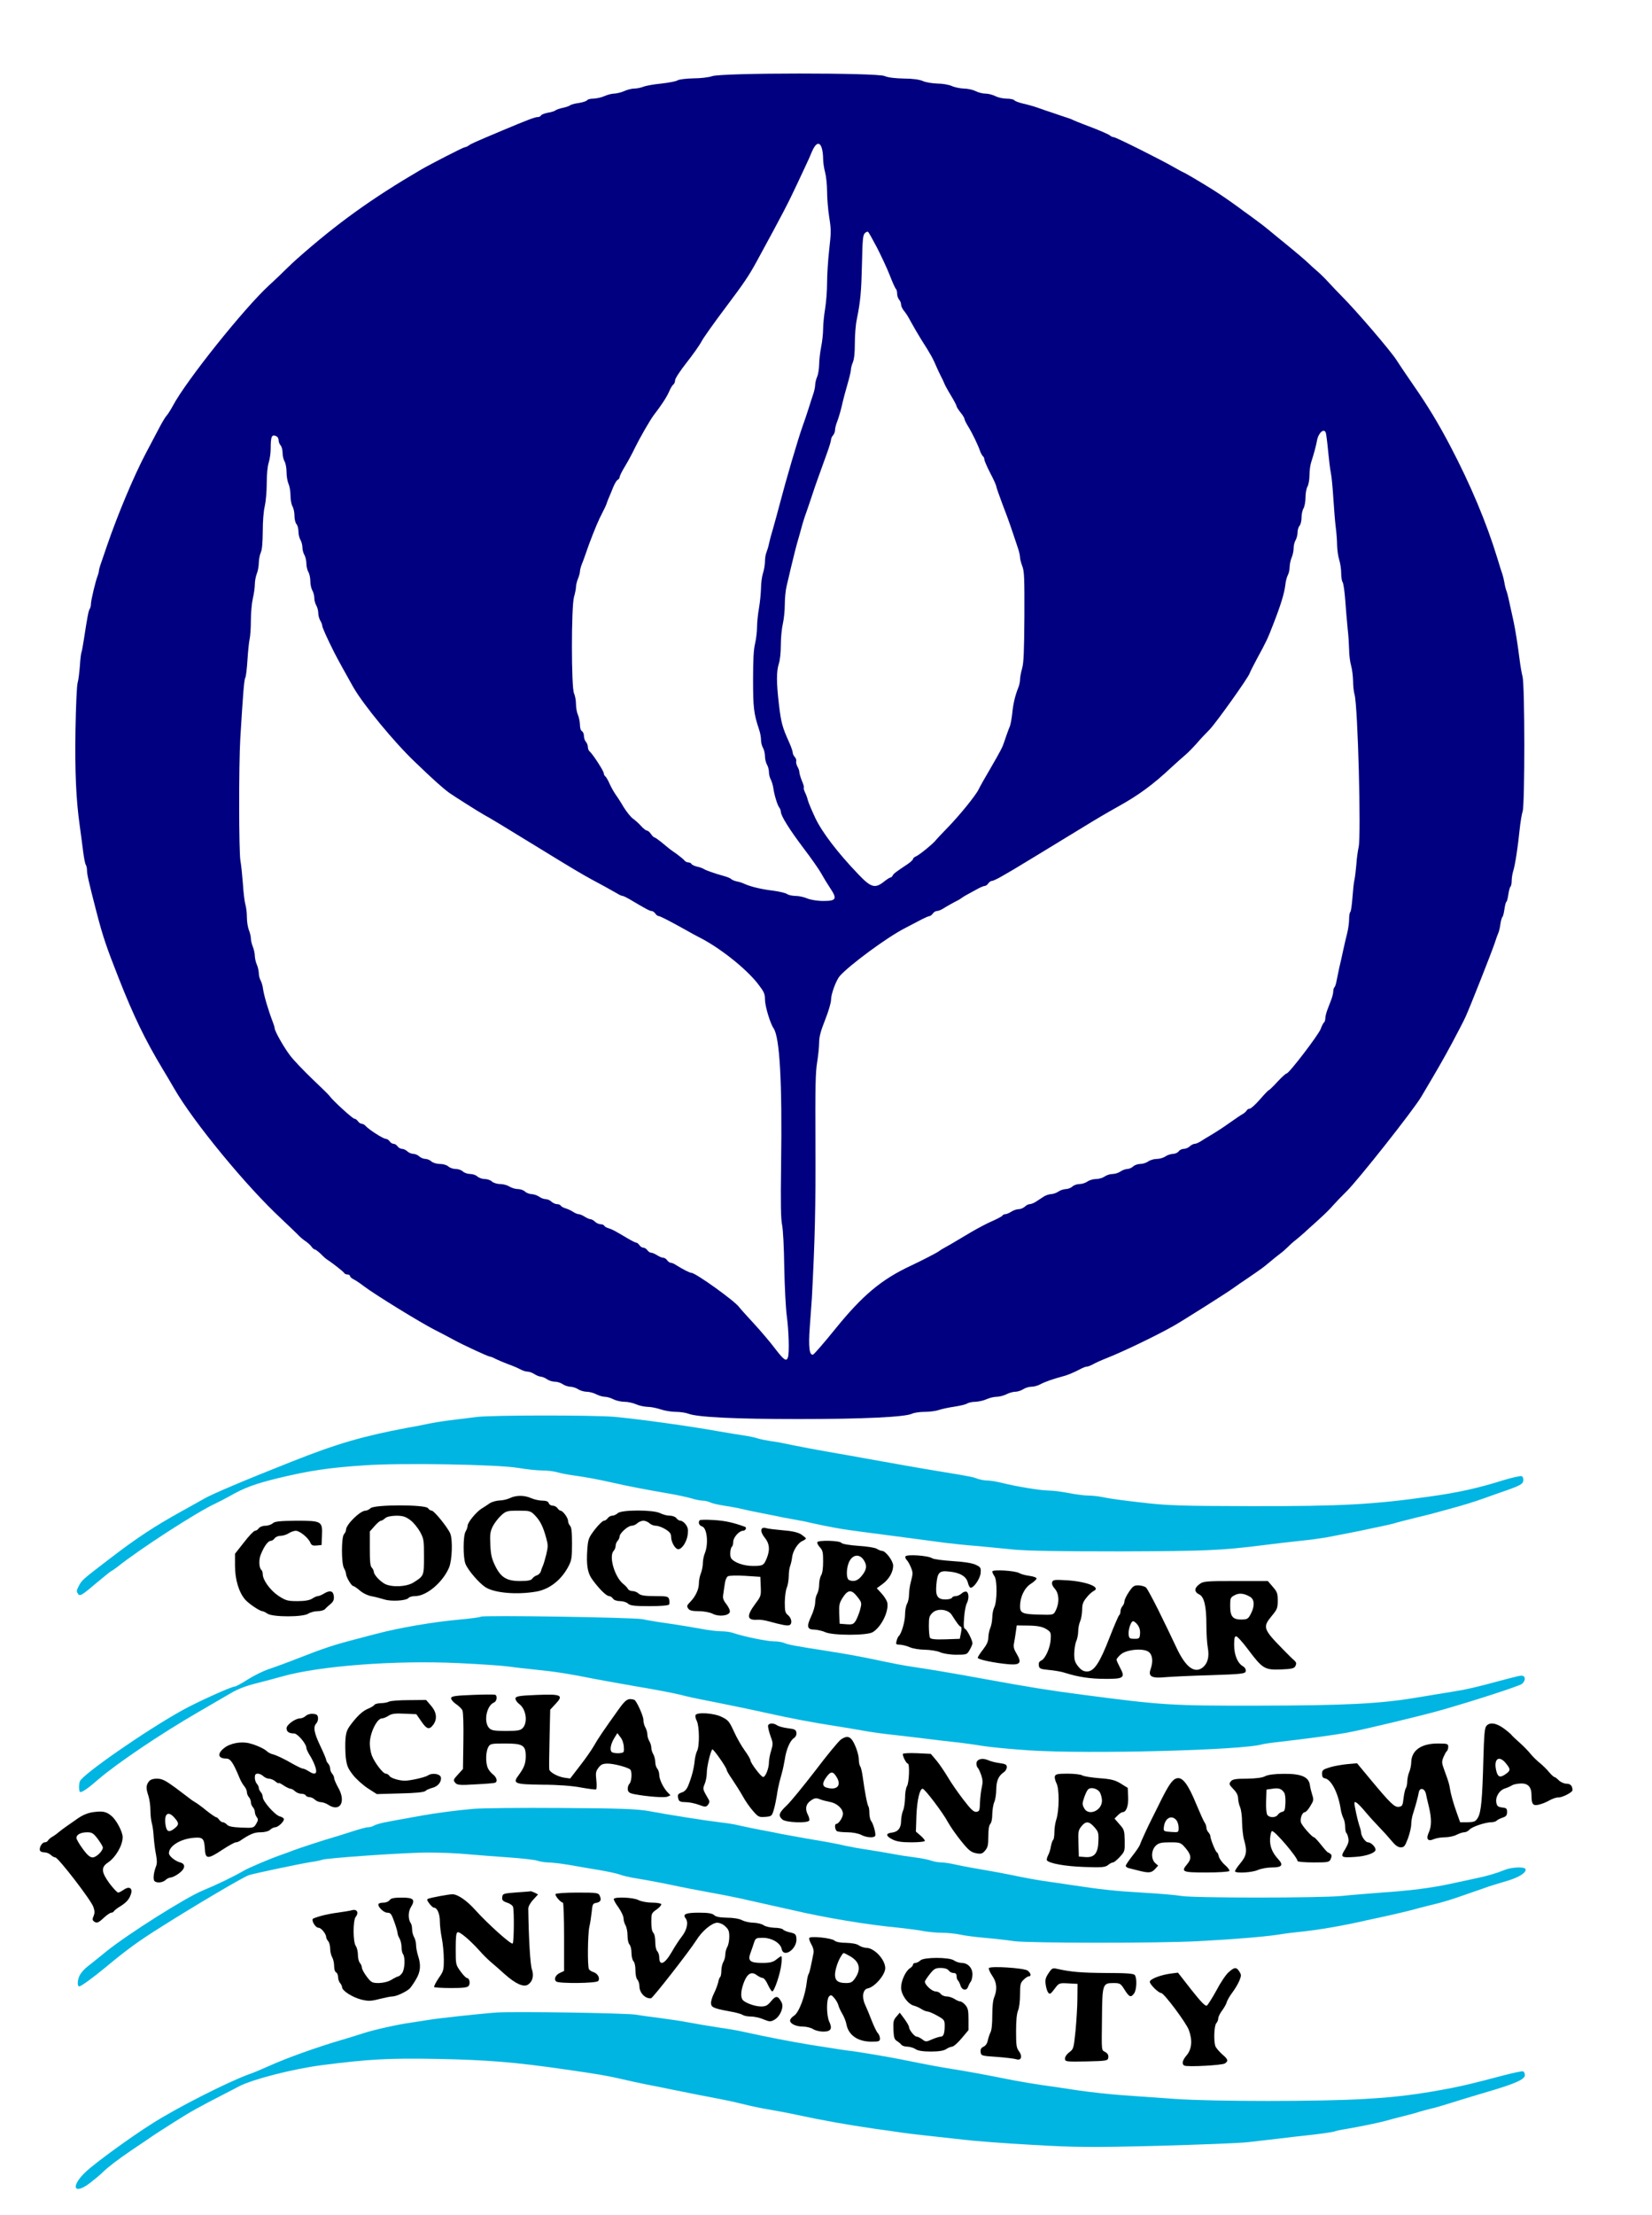
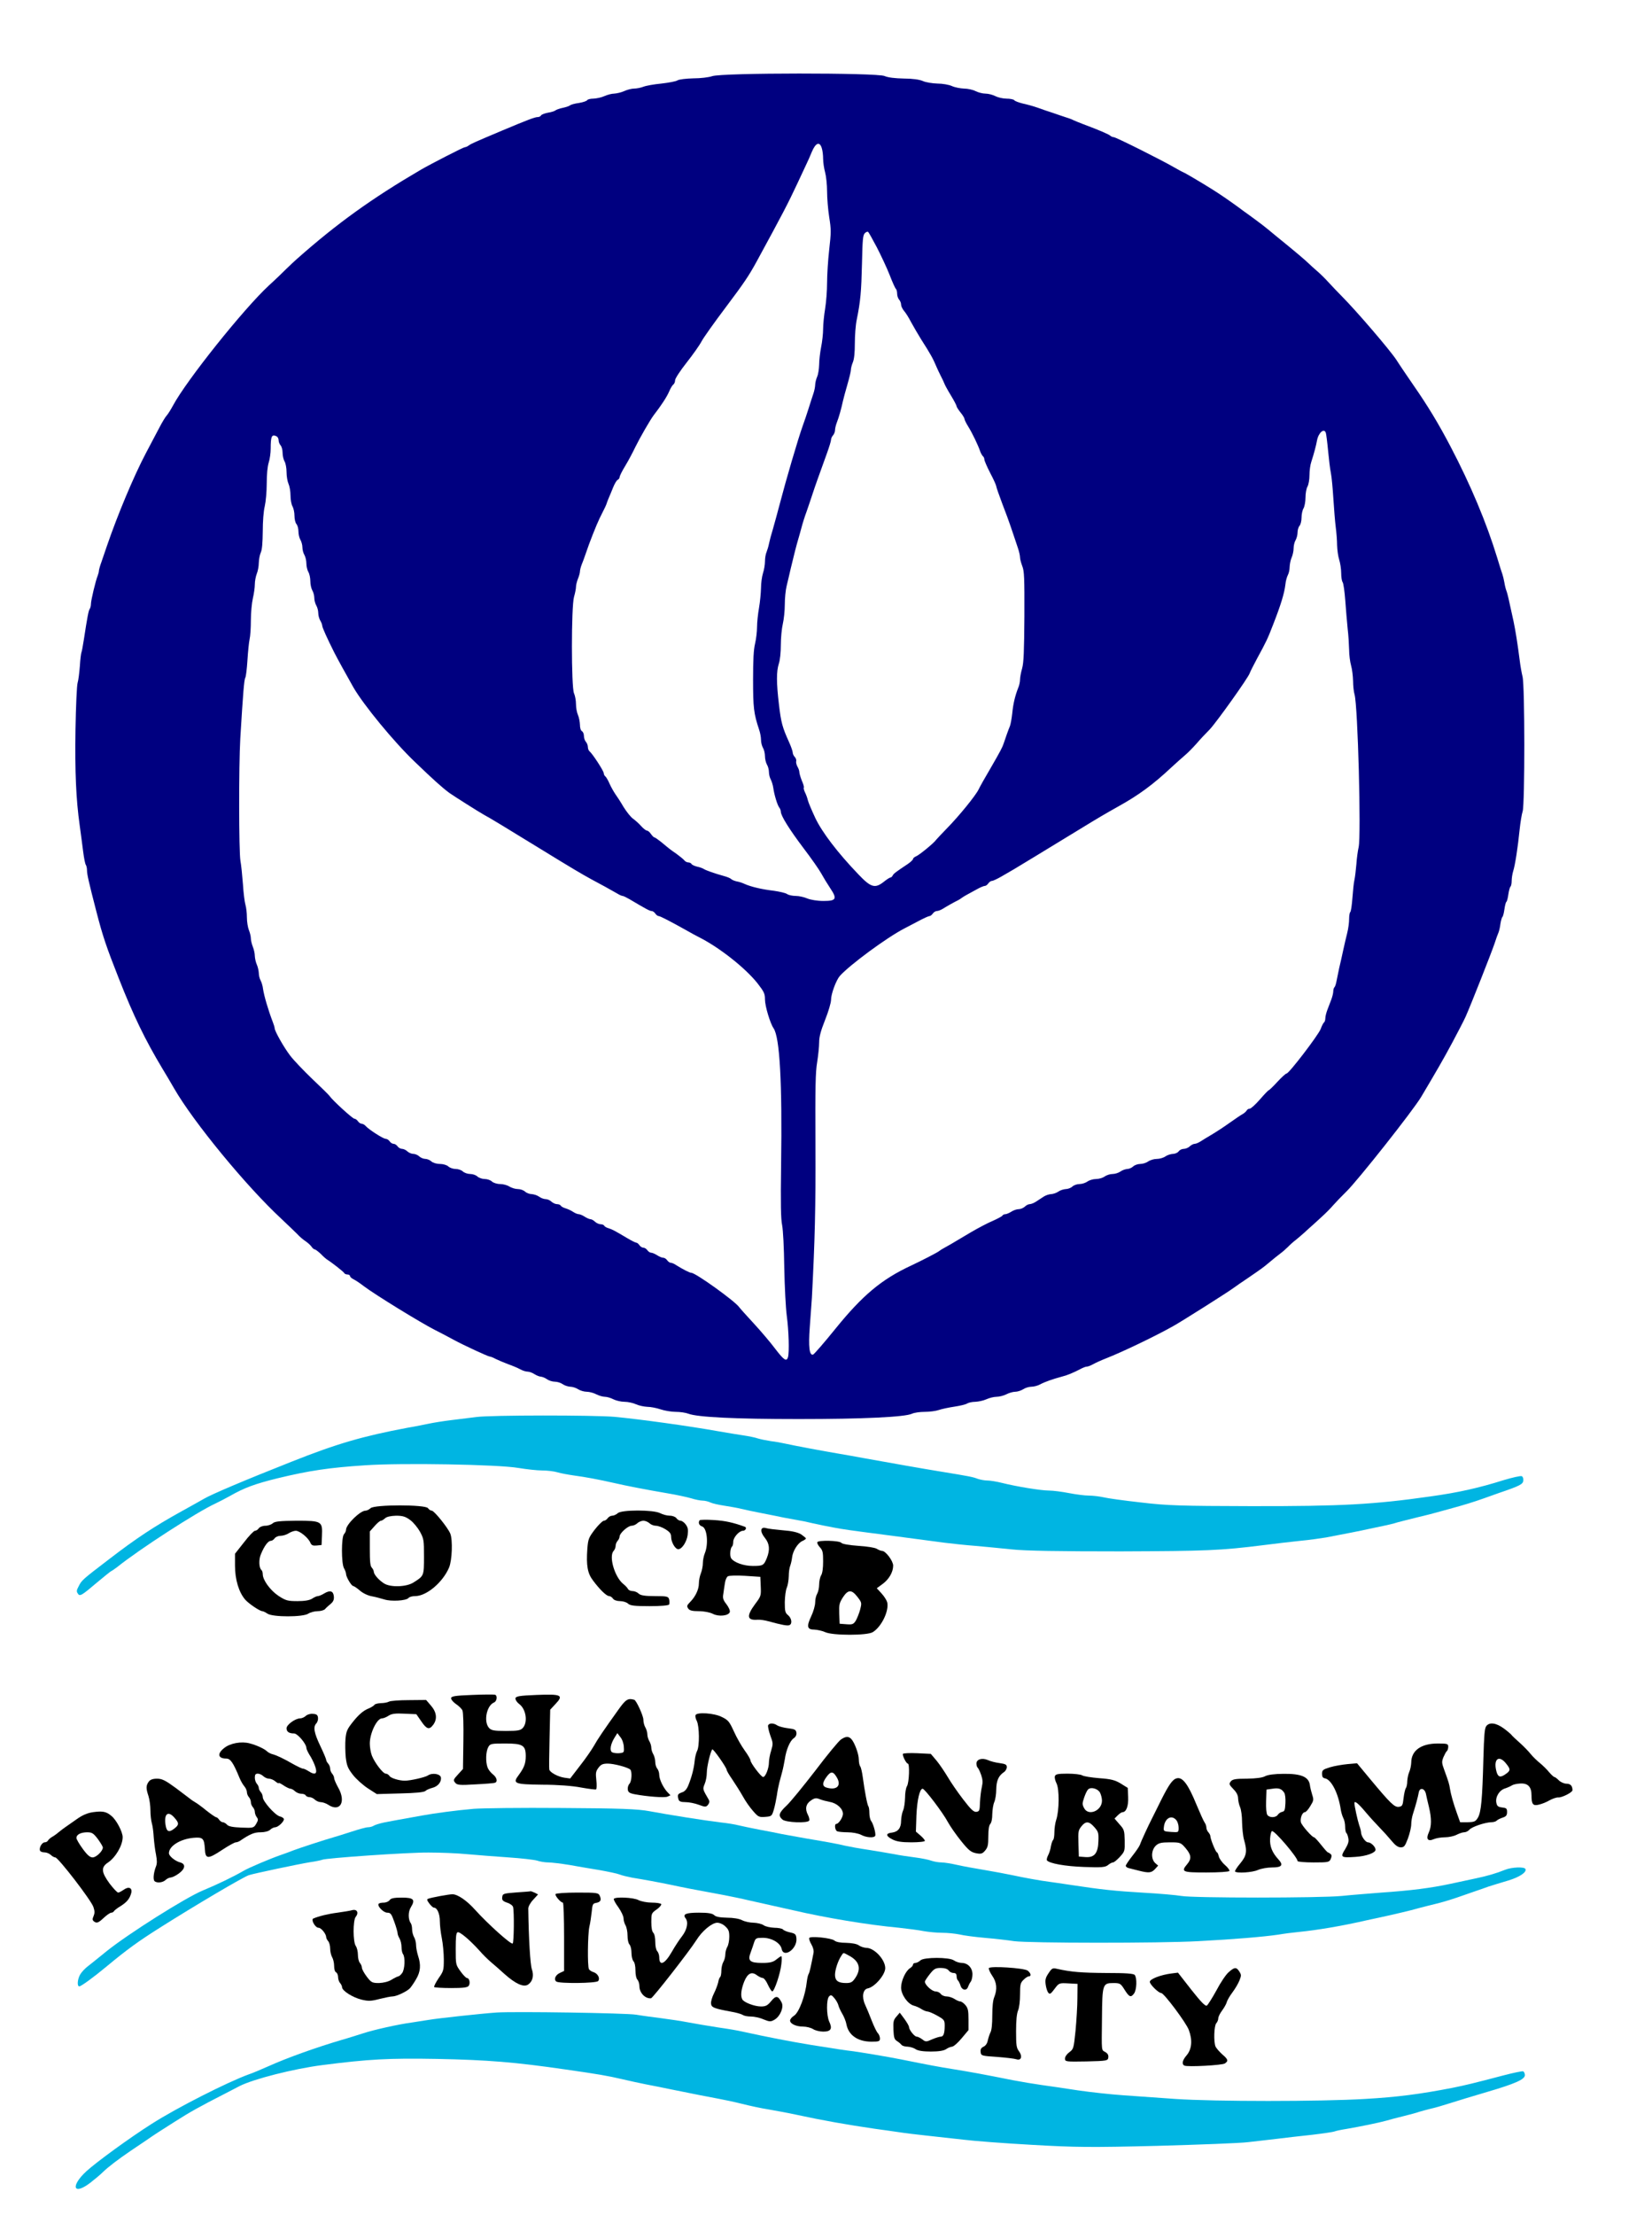
<svg xmlns="http://www.w3.org/2000/svg" xmlns:ns1="http://sodipodi.sourceforge.net/DTD/sodipodi-0.dtd" xmlns:ns2="http://www.inkscape.org/namespaces/inkscape" version="1.0" width="250" height="335" viewBox="0 0 187.5 251.25" preserveAspectRatio="xMidYMid meet" id="svg80" ns1:docname="1.svg" ns2:version="0.92.4 (5da689c313, 2019-01-14)">
  <g transform="matrix(0.015,0,0,-0.019,-0.177,260.658)" id="g78" style="fill:#000000;stroke:none;stroke-width:5.775">
    <path d="m 5400,13264 c -25,-7 -89,-13 -143,-13 -54,-1 -107,-6 -119,-12 -11,-6 -66,-14 -121,-19 -56,-4 -118,-13 -137,-19 -19,-6 -51,-11 -70,-11 -19,0 -53,-7 -75,-15 -22,-8 -56,-14 -75,-15 -19,0 -53,-7 -75,-15 -22,-8 -59,-14 -82,-15 -23,0 -44,-4 -48,-9 -3,-5 -31,-13 -63,-17 -31,-3 -61,-10 -67,-14 -5,-4 -30,-11 -55,-15 -25,-4 -49,-11 -55,-15 -5,-4 -31,-11 -57,-14 -26,-4 -50,-11 -53,-17 -4,-5 -14,-9 -24,-9 -22,0 -78,-17 -271,-81 -213,-71 -233,-78 -252,-89 -10,-6 -23,-10 -29,-10 -11,0 -260,-101 -334,-135 -368,-170 -630,-318 -935,-531 -19,-13 -55,-40 -80,-59 -25,-20 -84,-65 -133,-100 -192,-140 -626,-569 -726,-717 -17,-25 -38,-51 -47,-59 -10,-8 -33,-38 -53,-68 -35,-52 -65,-98 -105,-157 -94,-141 -214,-368 -295,-554 -13,-30 -32,-74 -42,-97 -11,-23 -19,-47 -19,-53 0,-5 -4,-18 -9,-28 -15,-28 -51,-147 -51,-168 0,-11 -4,-24 -9,-30 -9,-9 -18,-46 -45,-185 -7,-36 -15,-70 -18,-75 -3,-5 -9,-42 -12,-82 -4,-40 -11,-85 -17,-100 -6,-15 -13,-139 -16,-277 -5,-255 4,-418 32,-575 8,-47 20,-116 26,-155 6,-38 15,-74 20,-79 5,-6 9,-20 9,-32 0,-24 12,-67 70,-244 49,-150 76,-213 170,-401 112,-225 200,-368 330,-539 25,-32 65,-86 90,-120 145,-199 546,-584 810,-777 47,-35 100,-75 119,-90 18,-16 48,-36 66,-45 17,-9 37,-24 44,-32 8,-9 18,-16 24,-16 5,0 26,-12 46,-27 19,-16 40,-30 46,-33 35,-17 126,-73 131,-81 3,-5 14,-9 25,-9 10,0 19,-4 19,-9 0,-5 12,-14 28,-20 15,-6 50,-24 77,-41 86,-51 426,-216 535,-260 65,-26 79,-32 145,-60 74,-32 261,-100 273,-100 6,0 26,-6 44,-14 18,-7 60,-21 93,-31 33,-9 75,-23 93,-31 18,-8 43,-14 56,-14 13,0 37,-7 52,-15 16,-8 38,-15 49,-15 11,-1 31,-7 45,-15 14,-8 41,-15 60,-15 19,0 46,-7 60,-15 14,-8 39,-14 56,-15 18,0 45,-7 60,-15 16,-8 45,-15 65,-15 20,0 53,-7 72,-15 20,-8 49,-15 65,-15 16,0 46,-7 65,-15 20,-8 58,-15 84,-15 26,0 66,-7 88,-15 22,-8 60,-14 85,-15 25,0 70,-7 100,-15 30,-8 82,-15 115,-15 33,0 76,-5 95,-11 70,-21 355,-32 835,-32 488,0 805,12 858,32 16,6 58,11 95,11 37,0 85,5 107,11 22,6 75,15 118,20 42,5 86,13 97,19 10,5 38,10 62,10 24,1 61,7 83,15 22,8 57,15 78,15 21,0 54,7 74,15 19,8 50,15 67,15 17,0 44,7 60,15 15,8 43,15 62,15 18,0 48,6 66,14 35,15 97,32 163,46 42,8 87,23 143,46 18,8 39,14 47,14 8,0 29,6 47,14 18,8 62,24 98,35 132,41 376,134 507,192 60,26 417,204 459,229 17,10 63,35 103,56 113,61 124,68 156,89 42,28 66,43 99,63 16,9 40,27 55,38 14,12 40,30 57,40 17,11 58,38 90,62 33,23 82,58 109,78 28,20 66,50 85,68 19,17 64,54 99,81 85,65 503,482 566,565 121,161 166,222 236,325 41,61 87,130 101,155 39,69 194,379 218,435 11,28 25,57 30,66 5,9 12,33 15,53 4,20 11,38 15,41 5,3 11,23 15,45 4,22 10,42 15,45 5,3 11,23 15,45 4,22 11,42 16,46 5,3 9,18 9,34 0,16 5,41 11,57 15,36 36,145 49,248 6,44 16,94 23,110 17,42 17,755 -1,805 -6,19 -16,62 -21,95 -17,105 -32,178 -47,235 -37,135 -46,166 -53,180 -5,9 -12,31 -16,50 -4,19 -11,41 -15,50 -4,8 -22,53 -40,100 -80,207 -201,435 -354,665 -91,137 -171,241 -280,365 -41,47 -99,114 -128,150 -51,61 -301,291 -413,380 -27,22 -72,58 -98,81 -26,23 -67,55 -90,70 -23,16 -53,37 -67,48 -25,19 -93,65 -254,168 -77,51 -101,65 -191,117 -22,12 -58,33 -80,46 -60,35 -154,86 -210,113 -79,39 -204,97 -209,97 -2,0 -33,13 -68,29 -103,47 -443,181 -459,181 -8,0 -19,4 -25,8 -9,8 -85,34 -204,69 -30,9 -64,20 -75,24 -11,5 -38,13 -60,18 -22,6 -66,17 -97,26 -32,8 -84,22 -115,31 -32,9 -83,20 -113,25 -30,6 -59,14 -64,20 -6,5 -32,9 -58,9 -27,0 -65,7 -85,15 -19,8 -53,15 -75,15 -21,0 -55,7 -75,15 -19,8 -59,15 -87,15 -28,1 -69,7 -91,15 -22,8 -71,15 -110,15 -38,1 -88,7 -110,15 -25,9 -80,15 -145,15 -65,1 -120,6 -145,15 -55,20 -1235,20 -1305,-1 z m 830,-430 c 6,-14 10,-42 10,-63 0,-21 7,-58 15,-81 8,-23 15,-75 15,-114 0,-39 7,-108 16,-153 15,-75 15,-90 0,-195 -9,-62 -16,-151 -16,-198 0,-47 -7,-116 -15,-155 -8,-38 -15,-93 -15,-120 0,-28 -7,-77 -15,-108 -8,-32 -15,-79 -15,-105 -1,-26 -7,-58 -15,-72 -8,-14 -14,-35 -15,-47 0,-12 -6,-37 -14,-55 -8,-18 -24,-58 -36,-88 -12,-30 -32,-77 -45,-105 -35,-77 -128,-328 -168,-450 -20,-60 -46,-135 -57,-165 -12,-30 -25,-69 -29,-85 -4,-17 -13,-40 -19,-52 -7,-12 -12,-37 -12,-56 0,-19 -7,-51 -15,-70 -8,-20 -15,-60 -15,-89 -1,-29 -7,-82 -15,-118 -8,-36 -15,-87 -15,-115 0,-27 -7,-72 -15,-99 -11,-35 -15,-97 -15,-215 0,-167 5,-202 46,-299 8,-18 14,-45 14,-60 0,-16 7,-37 15,-48 8,-10 15,-33 15,-50 0,-16 7,-39 15,-50 8,-10 15,-30 15,-44 0,-14 6,-34 14,-45 7,-11 16,-33 19,-50 7,-41 31,-103 45,-117 7,-7 12,-18 12,-25 0,-24 64,-105 171,-217 59,-61 120,-130 135,-152 16,-23 46,-62 68,-88 54,-64 46,-76 -52,-76 -45,0 -98,7 -122,15 -23,8 -62,15 -87,15 -24,0 -54,5 -65,11 -12,7 -58,15 -102,20 -88,8 -174,24 -221,41 -16,6 -43,13 -60,15 -16,3 -35,9 -41,14 -6,5 -31,13 -55,18 -69,15 -133,33 -150,41 -9,5 -33,12 -53,15 -20,4 -39,11 -42,16 -3,5 -14,9 -24,9 -10,0 -25,6 -32,14 -8,7 -34,24 -57,37 -46,25 -51,28 -118,72 -24,15 -46,27 -51,27 -4,0 -15,9 -25,20 -9,11 -23,20 -30,20 -7,0 -27,12 -45,28 -17,15 -44,34 -60,43 -17,9 -49,41 -72,70 -22,30 -51,65 -64,79 -12,14 -31,41 -42,60 -10,19 -25,39 -31,43 -7,4 -13,13 -13,20 0,13 -85,116 -107,130 -7,4 -13,16 -13,26 0,10 -7,24 -15,31 -8,7 -15,23 -15,35 0,13 -7,25 -15,29 -9,3 -15,19 -15,38 -1,18 -7,44 -15,58 -8,14 -15,43 -15,65 0,22 -7,51 -15,65 -21,36 -21,517 0,575 8,22 15,49 15,60 0,11 7,33 15,49 8,15 15,35 15,43 0,8 6,27 13,41 8,15 21,43 29,62 30,71 83,176 107,215 43,67 50,79 56,95 4,8 10,22 15,30 5,8 18,34 30,57 11,22 27,44 35,47 8,3 15,10 15,16 0,7 19,37 43,68 24,31 58,82 76,112 35,56 112,162 140,191 56,57 98,108 115,139 10,19 25,39 32,43 8,4 14,16 14,26 0,10 39,57 87,105 48,48 99,105 114,128 15,22 96,112 180,200 141,148 176,189 235,274 202,293 236,344 313,474 34,58 66,112 71,120 5,8 21,36 35,63 29,54 59,63 75,21 z m 416,-591 c 32,-49 76,-123 97,-165 21,-43 42,-80 47,-83 6,-4 10,-17 10,-29 0,-13 7,-29 15,-36 8,-7 15,-20 15,-30 0,-9 10,-25 21,-36 12,-10 37,-41 55,-69 19,-27 52,-72 74,-100 75,-93 90,-114 120,-170 6,-11 19,-33 30,-50 11,-16 23,-37 27,-45 3,-8 26,-41 50,-72 24,-31 43,-60 43,-65 0,-4 14,-21 30,-37 17,-16 30,-34 30,-39 0,-5 13,-26 29,-46 29,-37 74,-110 90,-148 5,-11 15,-24 20,-28 6,-3 11,-12 11,-19 0,-7 20,-44 45,-82 25,-37 45,-73 45,-78 0,-5 21,-53 46,-105 26,-53 52,-109 59,-126 7,-16 20,-46 28,-65 8,-19 22,-52 31,-73 9,-21 16,-46 16,-56 0,-10 8,-33 17,-52 15,-30 17,-67 16,-300 -2,-210 -5,-275 -17,-310 -9,-24 -16,-55 -16,-67 0,-13 -6,-36 -14,-50 -24,-48 -38,-96 -45,-152 -4,-30 -12,-64 -17,-75 -11,-20 -37,-78 -48,-105 -9,-22 -24,-45 -101,-150 -39,-52 -79,-108 -89,-125 -24,-38 -150,-160 -241,-233 -38,-31 -74,-61 -80,-67 -16,-19 -129,-92 -153,-99 -12,-4 -22,-11 -22,-16 0,-4 -17,-17 -37,-28 -95,-50 -108,-58 -116,-69 -4,-7 -12,-13 -18,-13 -5,0 -27,-11 -49,-25 -67,-42 -98,-35 -192,43 -156,128 -275,251 -327,337 -26,44 -52,92 -56,105 -4,14 -14,36 -22,48 -8,13 -12,26 -9,29 3,3 -4,22 -15,41 -10,20 -19,44 -19,52 0,8 -7,23 -15,33 -7,11 -11,25 -9,31 3,7 -2,19 -11,26 -8,7 -15,18 -15,26 0,7 -12,35 -27,61 -51,89 -61,117 -77,224 -20,133 -20,199 -1,246 9,21 15,67 15,112 0,42 7,98 15,125 8,27 15,79 15,116 0,36 6,86 14,111 7,24 22,71 31,104 22,74 45,144 55,170 4,11 16,43 25,70 9,28 27,73 40,100 12,28 33,75 45,105 22,53 40,92 109,243 17,37 31,73 31,81 0,7 7,19 15,26 8,7 15,21 15,30 0,10 6,31 14,47 15,30 33,80 46,128 5,17 20,61 34,99 14,38 26,77 26,86 0,10 7,31 15,46 10,19 15,58 15,113 0,47 6,110 14,140 29,112 35,169 40,336 4,145 7,171 22,182 9,7 20,10 24,8 4,-2 34,-44 66,-92 z m 3398,-1109 c 3,-8 11,-56 17,-107 6,-51 15,-110 21,-132 6,-22 14,-92 19,-155 5,-63 13,-140 18,-170 5,-30 10,-78 10,-106 1,-28 8,-68 16,-87 8,-20 15,-56 15,-80 0,-24 5,-48 11,-54 6,-6 15,-56 20,-110 5,-54 13,-129 18,-168 6,-38 10,-95 11,-125 0,-30 7,-73 15,-95 8,-22 14,-63 15,-92 0,-28 5,-64 11,-80 25,-66 51,-843 31,-912 -6,-20 -14,-65 -17,-101 -4,-36 -10,-78 -15,-95 -5,-16 -11,-65 -15,-107 -4,-43 -11,-80 -16,-84 -5,-3 -9,-22 -9,-42 0,-20 -6,-57 -14,-82 -8,-25 -22,-72 -31,-105 -9,-33 -22,-80 -30,-105 -7,-25 -16,-60 -20,-77 -4,-18 -11,-35 -16,-38 -5,-4 -9,-15 -9,-25 0,-10 -7,-32 -15,-49 -8,-17 -22,-45 -30,-62 -8,-17 -15,-39 -15,-49 0,-10 -4,-22 -10,-25 -5,-3 -17,-21 -25,-39 -18,-37 -240,-266 -258,-266 -7,0 -38,-23 -70,-50 -32,-28 -62,-50 -65,-50 -4,0 -34,-25 -67,-55 -33,-30 -68,-55 -77,-55 -9,0 -20,-5 -23,-11 -4,-5 -17,-15 -28,-20 -12,-5 -58,-29 -102,-54 -44,-25 -105,-56 -135,-70 -30,-14 -68,-32 -83,-40 -16,-8 -36,-15 -46,-15 -9,0 -26,-7 -37,-15 -10,-8 -31,-15 -45,-15 -15,0 -32,-7 -39,-15 -7,-8 -27,-15 -44,-15 -17,-1 -42,-7 -56,-15 -14,-8 -43,-15 -65,-15 -22,0 -51,-7 -65,-15 -14,-8 -41,-15 -60,-15 -19,0 -44,-7 -54,-15 -11,-8 -31,-15 -45,-15 -14,-1 -37,-7 -51,-15 -14,-8 -41,-15 -60,-15 -19,0 -46,-7 -60,-15 -14,-8 -43,-15 -65,-15 -22,0 -51,-7 -65,-15 -14,-8 -41,-15 -60,-15 -19,0 -44,-7 -54,-15 -11,-8 -34,-15 -50,-15 -17,-1 -42,-7 -56,-15 -14,-8 -38,-14 -53,-15 -16,0 -42,-7 -58,-15 -16,-8 -42,-22 -58,-30 -16,-8 -37,-15 -48,-15 -10,0 -27,-7 -37,-15 -11,-8 -32,-15 -47,-15 -15,0 -40,-7 -55,-15 -16,-8 -37,-15 -46,-15 -9,0 -19,-4 -22,-9 -3,-4 -36,-18 -73,-31 -37,-12 -111,-43 -163,-67 -135,-64 -193,-90 -210,-97 -8,-3 -22,-10 -30,-15 -15,-10 -142,-61 -215,-88 -223,-82 -367,-177 -573,-378 -85,-83 -160,-151 -168,-153 -28,-7 -36,47 -25,163 6,61 13,139 16,175 23,348 29,537 27,910 -2,352 0,438 13,498 8,40 15,93 15,118 0,33 12,68 45,134 25,49 45,103 45,120 0,35 38,116 66,142 73,65 354,229 489,284 17,7 63,26 104,43 40,17 79,31 86,31 7,0 18,7 25,15 7,8 21,15 30,15 10,0 31,6 47,14 30,15 89,41 113,50 8,3 22,10 30,15 14,8 29,15 123,55 21,9 44,16 51,16 8,0 19,7 26,15 7,8 19,15 28,15 8,0 40,12 71,26 31,14 74,34 96,44 40,19 237,113 500,240 143,69 184,88 290,135 153,67 262,130 405,236 30,22 73,52 95,67 22,14 63,47 91,72 27,25 71,62 98,83 50,41 294,311 304,337 3,8 29,48 56,88 69,100 79,116 121,202 59,119 85,187 93,240 2,19 11,44 18,55 8,11 14,33 14,50 1,16 7,41 15,55 8,14 15,39 15,55 0,17 7,39 15,49 8,11 15,32 15,47 0,14 7,32 15,39 8,7 15,29 15,49 0,20 7,45 15,55 8,11 15,40 15,65 0,25 7,55 15,65 8,11 15,41 15,68 0,26 6,62 14,80 19,46 37,99 43,127 11,47 55,77 67,45 z m -7940,-20 c 9,-3 16,-14 16,-24 0,-10 7,-23 15,-30 8,-7 15,-27 15,-44 0,-18 7,-41 15,-52 8,-10 15,-39 15,-64 0,-25 7,-56 15,-70 8,-14 15,-45 15,-70 0,-25 7,-54 15,-64 8,-11 15,-36 15,-57 0,-20 7,-42 15,-49 8,-7 15,-27 15,-44 0,-17 7,-40 15,-50 8,-11 15,-31 15,-45 0,-14 7,-35 15,-45 8,-11 15,-34 15,-51 0,-17 7,-40 15,-51 8,-10 15,-35 15,-55 0,-19 7,-44 15,-55 8,-10 15,-31 15,-45 0,-14 7,-34 15,-45 8,-10 15,-31 15,-45 0,-14 7,-34 15,-45 8,-10 15,-24 15,-31 0,-10 39,-78 90,-158 20,-32 102,-149 146,-210 77,-105 306,-325 464,-444 137,-104 204,-152 262,-186 28,-16 230,-117 263,-131 39,-16 170,-79 430,-205 233,-113 306,-147 380,-179 28,-12 61,-26 75,-32 14,-6 41,-17 60,-26 19,-8 48,-21 63,-28 16,-8 34,-14 40,-14 6,0 29,-9 51,-19 124,-58 154,-71 168,-71 9,0 21,-7 28,-15 7,-8 18,-15 25,-15 12,0 92,-33 210,-85 28,-13 75,-33 105,-45 150,-61 341,-180 433,-271 50,-51 57,-62 57,-97 0,-39 39,-142 65,-172 47,-54 66,-323 57,-816 -4,-235 -2,-323 8,-360 7,-29 14,-133 16,-253 3,-116 11,-240 19,-288 15,-87 20,-219 9,-247 -11,-28 -31,-17 -96,50 -35,37 -108,105 -163,152 -55,47 -104,90 -110,97 -32,36 -330,205 -362,205 -13,0 -69,23 -115,46 -14,8 -33,14 -41,14 -8,0 -20,7 -27,15 -7,8 -20,15 -30,15 -10,0 -31,7 -46,15 -16,8 -36,15 -45,15 -9,0 -22,7 -29,15 -7,8 -20,15 -30,15 -10,0 -23,7 -30,15 -7,8 -17,15 -24,15 -6,0 -36,12 -66,26 -98,46 -115,53 -143,60 -15,3 -30,10 -33,15 -3,5 -15,9 -28,9 -12,0 -31,7 -42,15 -10,8 -26,15 -34,15 -8,0 -28,7 -44,15 -15,8 -36,15 -45,15 -9,0 -28,6 -43,14 -15,8 -40,17 -57,21 -17,4 -33,11 -36,16 -4,5 -16,9 -29,9 -12,0 -31,7 -42,15 -10,8 -30,15 -44,15 -14,0 -36,7 -50,15 -14,8 -39,14 -56,15 -16,0 -39,7 -50,15 -10,8 -35,15 -54,15 -19,0 -48,7 -64,15 -15,8 -47,15 -70,15 -23,0 -51,7 -62,15 -10,8 -35,15 -55,15 -19,0 -44,7 -55,15 -10,8 -35,15 -55,15 -19,0 -44,7 -55,15 -10,8 -35,15 -55,15 -19,0 -44,7 -55,15 -10,8 -39,15 -64,15 -25,0 -54,7 -64,15 -11,8 -32,15 -46,15 -14,0 -35,7 -46,15 -10,8 -31,15 -45,15 -14,0 -34,7 -45,15 -10,8 -29,15 -40,15 -12,0 -27,7 -34,15 -7,8 -20,15 -30,15 -10,0 -23,7 -30,15 -7,8 -20,15 -30,15 -19,0 -125,54 -151,76 -8,8 -23,14 -31,14 -9,0 -21,7 -28,15 -7,8 -19,15 -27,15 -13,0 -166,110 -188,136 -5,6 -64,52 -130,101 -66,50 -141,112 -167,139 -47,48 -118,147 -118,164 0,5 -6,21 -14,37 -35,72 -66,156 -74,198 -2,17 -11,39 -18,50 -8,11 -14,31 -14,45 -1,14 -7,36 -15,50 -8,14 -14,37 -15,51 0,15 -7,40 -15,55 -8,16 -15,39 -15,50 0,12 -7,35 -15,50 -8,16 -15,50 -15,76 0,26 -5,59 -11,75 -6,15 -15,71 -19,123 -5,52 -13,115 -19,140 -12,54 -13,567 -1,730 21,274 29,352 38,363 5,7 12,53 16,103 4,50 11,106 16,125 6,19 10,70 10,115 0,44 7,103 15,130 8,27 15,65 15,84 0,19 7,48 15,64 8,15 15,45 15,65 1,20 7,47 15,61 10,17 14,57 15,126 0,60 6,121 15,150 8,27 15,88 15,137 0,55 6,101 15,124 8,19 15,57 15,83 0,74 8,88 44,74 z" id="path12" ns2:connector-curvature="0" style="fill:#000080;stroke-width:5.775" />
    <path d="m 3615,5259 c -38,-4 -122,-12 -185,-18 -63,-6 -140,-16 -170,-21 -30,-5 -104,-17 -165,-25 -337,-50 -534,-95 -875,-202 -353,-110 -607,-195 -665,-222 -11,-5 -87,-39 -170,-75 -206,-90 -339,-159 -550,-287 -204,-123 -205,-124 -229,-162 -15,-21 -16,-30 -6,-41 15,-20 28,-14 147,66 56,37 105,68 108,68 3,0 22,11 43,23 167,106 604,329 742,379 30,11 80,32 110,45 111,50 190,73 365,107 236,45 388,63 660,77 277,15 1008,5 1160,-16 61,-8 142,-15 180,-15 39,0 90,-5 115,-11 25,-6 81,-14 125,-19 87,-9 187,-24 305,-45 93,-17 237,-39 400,-61 69,-9 150,-23 181,-30 31,-8 71,-14 87,-14 17,0 43,-5 59,-11 15,-6 62,-14 103,-19 41,-5 100,-13 130,-19 30,-6 98,-17 150,-25 52,-8 129,-20 170,-27 41,-6 91,-13 110,-16 19,-2 69,-10 110,-18 41,-7 111,-19 155,-25 80,-12 127,-17 390,-44 77,-8 185,-19 240,-25 55,-6 150,-16 210,-22 61,-6 166,-15 235,-19 69,-5 193,-14 275,-21 104,-9 358,-12 825,-12 656,2 755,5 1080,37 85,9 211,20 280,26 69,5 157,15 195,20 153,23 263,40 325,51 36,6 90,15 120,20 30,5 73,13 95,19 22,5 90,18 150,30 61,11 128,25 150,30 22,5 74,16 115,25 80,17 164,37 245,60 28,8 77,22 110,31 157,42 180,52 183,73 2,12 -3,24 -12,27 -8,3 -71,-8 -138,-24 -185,-46 -342,-74 -553,-97 -426,-48 -672,-59 -1360,-58 -524,1 -629,3 -830,22 -126,11 -254,25 -284,31 -29,5 -79,10 -110,10 -31,0 -99,7 -151,15 -52,8 -120,15 -150,15 -61,0 -247,24 -358,46 -40,8 -89,14 -110,14 -20,0 -53,5 -72,10 -35,11 -60,15 -285,44 -118,15 -384,52 -580,80 -55,8 -138,20 -185,26 -114,15 -343,49 -405,60 -27,5 -77,12 -110,15 -33,4 -77,11 -98,16 -21,6 -72,14 -115,19 -42,5 -129,16 -192,25 -220,31 -588,71 -775,85 -157,11 -942,11 -1050,-1 z" id="path14" ns2:connector-curvature="0" style="fill:#00b5e2;stroke-width:5.775" />
-     <path d="m 3870,4775 c -19,-7 -55,-14 -78,-14 -24,-1 -58,-8 -75,-17 -18,-10 -45,-24 -62,-32 -40,-20 -105,-82 -105,-102 0,-8 -7,-24 -15,-34 -20,-26 -20,-157 -1,-194 20,-39 104,-115 151,-139 70,-35 239,-46 385,-26 102,14 193,72 246,155 21,33 24,50 24,132 0,71 -4,97 -15,106 -8,7 -15,20 -15,29 0,19 -40,61 -57,61 -6,0 -16,7 -23,15 -7,8 -23,15 -37,15 -13,0 -26,7 -29,15 -4,10 -20,15 -49,15 -23,0 -62,7 -85,15 -51,18 -113,18 -160,0 z m 192,-105 c 38,-32 60,-66 84,-137 13,-38 13,-48 -1,-95 -9,-29 -21,-60 -26,-68 -5,-8 -12,-23 -15,-33 -4,-9 -17,-20 -30,-23 -13,-3 -28,-12 -35,-20 -8,-10 -35,-14 -93,-14 -102,0 -146,22 -190,95 -24,40 -31,64 -34,122 -4,62 -1,77 18,109 13,20 41,49 63,65 37,27 46,29 131,29 87,0 93,-1 128,-30 z" id="path16" ns2:connector-curvature="0" style="stroke-width:5.775" />
    <path d="m 2816,4715 c -11,-8 -28,-15 -39,-15 -40,0 -147,-83 -147,-114 0,-8 -7,-19 -15,-26 -21,-17 -21,-177 0,-204 8,-11 15,-26 15,-33 0,-18 41,-73 55,-73 5,0 28,-12 50,-27 23,-16 61,-30 90,-34 28,-4 70,-13 95,-19 51,-13 166,-8 183,9 6,6 28,11 50,11 87,0 210,83 257,171 23,45 28,164 9,202 -18,35 -122,137 -140,137 -9,0 -22,7 -29,15 -18,22 -405,22 -434,0 z m 300,-71 c 24,-14 57,-46 74,-70 29,-43 30,-50 30,-148 0,-115 0,-115 -78,-154 -54,-28 -176,-31 -225,-6 -40,20 -77,54 -77,70 0,6 -7,17 -15,24 -12,10 -15,36 -15,114 v 102 l 36,32 c 20,18 41,32 48,32 7,0 21,7 32,15 12,9 43,14 82,15 51,0 72,-5 108,-26 z" id="path18" ns2:connector-curvature="0" style="stroke-width:5.775" />
    <path d="m 4686,4685 c -11,-8 -30,-15 -42,-15 -12,0 -27,-7 -34,-15 -7,-8 -20,-15 -29,-15 -9,0 -40,-24 -68,-52 -47,-49 -51,-57 -57,-115 -9,-100 1,-147 43,-190 52,-55 102,-93 122,-93 9,0 22,-7 29,-15 7,-9 30,-15 54,-15 22,0 50,-7 60,-15 15,-12 53,-15 162,-15 85,0 145,4 149,10 3,6 3,19 0,30 -6,18 -15,20 -109,20 -74,0 -107,4 -122,15 -10,8 -31,15 -46,15 -15,0 -31,6 -35,13 -4,7 -20,20 -36,30 -65,42 -110,165 -72,197 8,7 15,20 15,30 0,10 7,23 15,30 8,7 15,18 15,26 0,19 63,64 91,64 13,0 33,7 43,15 11,8 32,15 46,15 14,0 35,-7 46,-15 10,-8 32,-15 48,-15 16,0 49,-9 73,-21 34,-17 43,-26 43,-47 1,-31 31,-72 54,-72 28,0 64,44 71,85 5,32 2,45 -15,63 -11,12 -29,22 -39,22 -10,0 -24,7 -31,15 -7,8 -29,15 -50,15 -21,0 -54,7 -73,15 -51,21 -293,21 -321,0 z" id="path20" ns2:connector-curvature="0" style="stroke-width:5.775" />
    <path d="m 5306,4643 c -13,-14 -5,-31 18,-37 38,-9 50,-104 21,-160 -8,-15 -15,-42 -15,-60 0,-17 -7,-44 -15,-60 -8,-15 -15,-42 -15,-60 0,-36 -26,-79 -66,-111 -25,-20 -27,-25 -15,-39 10,-12 31,-16 81,-16 39,0 84,-7 106,-16 44,-18 119,-12 128,11 3,9 -8,28 -25,46 -26,26 -30,37 -24,63 3,17 8,46 12,64 3,18 13,36 22,40 9,5 68,6 131,3 l 115,-6 3,-57 c 3,-56 2,-59 -43,-106 -67,-72 -61,-98 20,-93 17,1 53,-3 80,-9 102,-22 146,-29 161,-23 22,8 16,41 -11,59 -22,14 -25,23 -25,78 1,34 7,72 15,86 8,14 14,44 15,68 0,24 5,52 11,63 5,11 12,33 14,49 5,38 42,86 78,99 15,5 27,12 27,15 0,3 -17,14 -37,25 -26,12 -69,20 -138,24 -55,4 -112,9 -127,13 -43,10 -48,-20 -9,-58 36,-35 40,-71 15,-121 -23,-44 -29,-47 -106,-47 -69,0 -143,21 -164,46 -12,15 -7,61 7,70 5,3 9,16 9,29 0,25 45,65 73,65 20,0 32,19 15,24 -88,25 -149,36 -234,40 -56,3 -104,2 -108,-1 z" id="path22" ns2:connector-curvature="0" style="stroke-width:5.775" />
    <path d="m 2076,4625 c -11,-8 -36,-15 -57,-15 -20,0 -42,-7 -49,-15 -7,-8 -20,-15 -29,-15 -9,0 -46,-31 -83,-69 l -68,-68 v -72 c 0,-82 29,-158 77,-202 28,-25 111,-69 130,-69 6,0 24,-7 39,-15 41,-21 267,-21 308,0 15,8 48,15 71,15 24,0 50,6 57,13 7,7 26,20 41,30 21,14 27,25 25,45 -4,33 -28,39 -73,18 -18,-9 -40,-16 -48,-16 -8,0 -28,-7 -43,-15 -19,-10 -58,-15 -111,-15 -74,0 -89,3 -145,32 -62,33 -118,94 -118,129 0,10 -4,20 -9,24 -20,12 -23,64 -4,97 26,49 54,78 74,78 9,0 22,7 29,15 7,8 27,15 45,15 18,0 46,7 61,15 16,8 40,15 54,15 30,0 95,-42 110,-71 9,-16 19,-19 48,-17 l 37,3 3,54 c 5,88 -1,91 -192,91 -126,-1 -165,-4 -180,-15 z" id="path24" ns2:connector-curvature="0" style="stroke-width:5.775" />
-     <path d="m 6196,4512 c -3,-5 6,-19 19,-30 22,-19 25,-30 25,-85 0,-40 -5,-70 -15,-83 -8,-10 -15,-35 -15,-55 0,-19 -7,-44 -15,-55 -8,-10 -15,-33 -15,-51 0,-18 -13,-55 -30,-83 -37,-62 -31,-80 24,-80 22,-1 59,-7 81,-15 56,-21 320,-21 361,0 66,32 124,127 109,178 -4,12 -23,36 -43,53 l -36,31 45,26 c 48,28 79,71 79,109 0,28 -57,88 -84,88 -9,0 -27,6 -39,12 -12,7 -75,15 -139,18 -71,4 -123,11 -130,18 -14,14 -174,17 -182,4 z m 353,-109 c 26,-32 20,-58 -20,-95 -28,-27 -60,-34 -93,-22 -24,9 -21,79 5,115 28,39 78,41 108,2 z m -49,-218 c 33,-34 33,-35 20,-76 -8,-23 -23,-52 -33,-66 -17,-21 -26,-24 -71,-21 l -51,3 -3,60 c -2,54 0,63 28,98 39,47 66,47 110,2 z" id="path26" ns2:connector-curvature="0" style="stroke-width:5.775" />
-     <path d="m 6863,4427 c -3,-5 1,-15 9,-21 8,-6 23,-26 32,-44 16,-31 16,-37 2,-80 -9,-25 -16,-62 -16,-82 0,-20 -7,-45 -15,-56 -8,-10 -15,-39 -15,-64 0,-42 -28,-116 -48,-129 -5,-3 -12,-16 -16,-28 -7,-21 -4,-23 26,-23 18,-1 51,-7 73,-15 22,-8 74,-15 115,-15 41,-1 93,-7 115,-15 22,-8 76,-15 122,-15 79,0 82,1 102,29 12,16 21,34 21,39 0,18 -40,80 -55,86 -12,4 -13,18 -8,68 3,35 12,72 19,83 18,26 18,64 -1,71 -8,3 -24,-1 -37,-10 -12,-9 -32,-16 -45,-16 -12,0 -25,-4 -28,-10 -3,-5 -25,-10 -49,-10 -61,0 -77,21 -69,89 8,72 22,84 92,78 86,-6 134,-29 146,-66 5,-17 15,-31 21,-31 26,0 72,55 76,88 3,31 0,35 -37,49 -26,10 -89,18 -175,22 -74,4 -144,11 -155,17 -28,16 -193,25 -202,11 z m 350,-349 c 41,-50 55,-66 67,-70 8,-2 9,-13 3,-38 l -9,-35 -109,-3 c -80,-2 -111,1 -117,10 -4,7 -8,39 -8,70 0,50 3,59 27,78 37,29 119,22 146,-12 z" id="path28" ns2:connector-curvature="0" style="stroke-width:5.775" />
-     <path d="m 7520,4337 c 0,-6 8,-19 17,-29 21,-24 20,-151 -2,-185 -8,-12 -15,-39 -15,-60 -1,-21 -7,-49 -15,-63 -8,-14 -14,-39 -15,-57 0,-23 -11,-42 -40,-72 -22,-22 -40,-44 -40,-49 0,-11 132,-32 236,-39 86,-5 99,9 58,63 -20,26 -25,40 -20,61 4,16 10,46 14,68 l 7,40 92,-1 c 67,-1 102,-7 130,-20 36,-18 38,-21 35,-63 -4,-51 -42,-116 -72,-126 -15,-5 -20,-14 -18,-28 3,-20 11,-23 78,-28 41,-3 95,-10 120,-17 100,-25 191,-36 304,-36 142,-1 154,7 112,68 -14,21 -26,42 -26,47 0,4 14,18 31,30 43,31 176,40 214,15 28,-18 33,-57 13,-102 -20,-44 8,-56 112,-48 47,3 202,9 345,12 236,6 260,9 263,24 2,11 -6,22 -23,30 -39,18 -65,67 -65,127 0,39 4,51 15,51 9,0 48,-34 88,-76 112,-118 127,-125 249,-122 85,3 103,6 112,21 9,15 7,21 -9,33 -11,7 -47,35 -79,61 -158,127 -162,137 -91,205 41,39 45,47 45,91 0,43 -4,52 -37,82 l -38,35 h -244 c -228,0 -246,-1 -277,-21 -37,-22 -36,-45 2,-59 37,-14 54,-70 54,-179 0,-53 5,-116 11,-140 12,-53 -1,-92 -37,-116 -62,-40 -130,-1 -199,115 -67,112 -61,101 -142,232 -40,63 -80,121 -88,128 -8,7 -34,13 -56,14 -36,1 -45,-4 -75,-39 -19,-22 -34,-47 -34,-56 0,-9 -7,-22 -15,-29 -8,-7 -15,-21 -15,-31 0,-10 -5,-21 -11,-24 -5,-4 -38,-64 -72,-133 -74,-151 -117,-202 -170,-202 -27,0 -44,8 -67,30 -25,25 -30,37 -30,77 1,26 7,59 15,73 8,14 15,41 15,60 0,19 7,46 15,60 8,14 14,44 15,67 0,33 6,48 32,73 17,18 43,36 56,41 56,21 -50,55 -196,63 -99,5 -114,4 -119,-11 -4,-10 3,-24 20,-39 32,-28 36,-80 10,-125 -20,-33 -16,-32 -143,-29 -111,2 -130,10 -130,49 0,55 33,110 81,134 24,12 44,27 44,32 0,6 -25,13 -55,16 -31,3 -64,11 -75,16 -28,15 -205,23 -205,10 z m 1950,-151 c 34,-15 37,-54 8,-99 -21,-33 -27,-36 -72,-37 -67,0 -86,18 -86,82 0,46 2,50 33,63 33,15 73,12 117,-9 z m -850,-168 c 14,-15 20,-33 18,-53 -3,-28 -6,-30 -43,-30 -34,0 -40,3 -43,23 -5,31 17,82 34,82 7,0 23,-10 34,-22 z" id="path30" ns2:connector-curvature="0" style="stroke-width:5.775" />
-     <path d="m 3650,4067 c -3,-3 -75,-11 -160,-17 -200,-14 -457,-49 -630,-85 -36,-7 -101,-21 -145,-30 -185,-38 -249,-55 -460,-120 -77,-24 -171,-51 -210,-61 -38,-10 -109,-37 -157,-61 -47,-24 -92,-43 -100,-43 -26,0 -286,-93 -398,-142 -284,-125 -759,-386 -774,-424 -10,-25 -7,-64 4,-64 17,0 66,27 136,76 142,96 470,271 759,403 88,40 196,90 240,110 52,25 118,45 190,59 61,12 150,31 200,42 279,63 854,98 1335,80 162,-6 331,-15 375,-20 44,-5 143,-14 220,-20 137,-11 238,-23 440,-55 55,-8 201,-29 325,-46 124,-16 268,-38 320,-48 52,-11 129,-24 170,-30 131,-20 371,-59 490,-80 164,-29 344,-56 500,-75 74,-9 180,-23 235,-31 55,-8 161,-19 235,-25 74,-7 176,-16 225,-21 50,-5 141,-14 203,-19 63,-5 164,-16 225,-24 62,-8 222,-20 357,-27 455,-23 1614,1 1762,36 13,3 73,10 133,15 229,21 404,40 505,54 121,17 579,104 720,136 257,58 587,143 608,156 24,16 29,39 9,47 -14,5 -24,3 -187,-31 -158,-34 -251,-51 -335,-61 -44,-6 -165,-21 -270,-35 -287,-39 -549,-49 -1215,-50 -656,-1 -728,3 -1325,65 -247,25 -424,48 -715,90 -293,42 -406,57 -590,79 -52,6 -149,21 -215,32 -134,23 -263,42 -435,63 -212,26 -275,35 -304,45 -16,6 -53,10 -81,10 -50,0 -229,29 -306,50 -20,6 -61,10 -90,10 -30,0 -99,6 -154,15 -55,8 -163,22 -240,31 -77,8 -167,20 -200,26 -62,11 -1216,25 -1225,15 z" id="path32" ns2:connector-curvature="0" style="fill:#00b5e2;stroke-width:5.775" />
+     <path d="m 6196,4512 c -3,-5 6,-19 19,-30 22,-19 25,-30 25,-85 0,-40 -5,-70 -15,-83 -8,-10 -15,-35 -15,-55 0,-19 -7,-44 -15,-55 -8,-10 -15,-33 -15,-51 0,-18 -13,-55 -30,-83 -37,-62 -31,-80 24,-80 22,-1 59,-7 81,-15 56,-21 320,-21 361,0 66,32 124,127 109,178 -4,12 -23,36 -43,53 l -36,31 45,26 c 48,28 79,71 79,109 0,28 -57,88 -84,88 -9,0 -27,6 -39,12 -12,7 -75,15 -139,18 -71,4 -123,11 -130,18 -14,14 -174,17 -182,4 z m 353,-109 z m -49,-218 c 33,-34 33,-35 20,-76 -8,-23 -23,-52 -33,-66 -17,-21 -26,-24 -71,-21 l -51,3 -3,60 c -2,54 0,63 28,98 39,47 66,47 110,2 z" id="path26" ns2:connector-curvature="0" style="stroke-width:5.775" />
    <path d="m 3585,3600 c -133,-4 -160,-8 -160,-20 0,-8 17,-24 38,-35 21,-11 43,-28 48,-38 6,-10 9,-87 7,-183 l -3,-166 -38,-33 c -35,-30 -37,-34 -21,-49 14,-14 34,-16 152,-10 76,3 143,7 150,10 21,6 13,32 -17,50 -16,10 -34,28 -40,41 -16,35 -13,95 5,121 14,21 23,22 130,22 132,0 154,-11 154,-76 0,-42 -12,-68 -53,-112 -49,-51 -35,-56 181,-58 114,0 228,-7 292,-17 57,-8 108,-13 112,-11 5,3 6,28 2,55 -6,43 -4,53 16,74 19,20 33,25 71,25 45,0 147,-21 169,-35 16,-10 12,-71 -5,-85 -9,-7 -15,-23 -13,-34 2,-17 13,-23 53,-29 96,-14 226,-22 248,-14 l 22,8 -21,17 c -33,27 -64,78 -64,105 0,13 -7,30 -15,37 -8,7 -15,25 -15,39 0,15 -7,36 -15,47 -8,10 -15,28 -15,39 0,11 -7,29 -15,39 -8,11 -15,29 -15,41 0,12 -7,30 -15,41 -8,10 -15,31 -15,46 0,24 -54,116 -69,119 -47,11 -64,3 -119,-58 -110,-121 -159,-178 -187,-218 -16,-22 -62,-75 -104,-117 l -75,-77 -45,5 c -49,6 -109,32 -113,49 -2,5 -1,88 2,184 l 5,173 39,33 c 65,54 47,61 -141,55 -130,-4 -158,-8 -161,-20 -1,-9 11,-24 28,-34 52,-30 67,-107 29,-142 -18,-16 -37,-19 -129,-19 -92,0 -111,3 -129,19 -41,38 -17,133 39,151 22,7 27,41 8,46 -7,2 -85,2 -173,-1 z m 1147,-310 c 3,-34 2,-35 -37,-38 -22,-1 -46,2 -54,7 -17,11 -9,48 20,85 l 22,28 23,-24 c 14,-13 25,-38 26,-58 z" id="path34" ns2:connector-curvature="0" style="stroke-width:5.775" />
    <path d="m 2955,3560 c -11,-5 -39,-9 -62,-9 -23,-1 -44,-5 -48,-10 -3,-5 -27,-17 -53,-25 -32,-11 -67,-35 -104,-71 -50,-49 -56,-60 -62,-107 -3,-29 -2,-79 2,-111 8,-50 15,-64 53,-103 24,-25 75,-61 113,-81 l 69,-35 177,4 c 115,2 182,7 191,15 8,6 31,14 51,18 42,8 71,35 66,62 -4,22 -66,30 -99,12 -21,-11 -132,-31 -174,-31 -43,0 -105,15 -116,28 -6,8 -19,14 -28,14 -21,0 -83,64 -105,107 -9,18 -16,51 -16,73 0,62 54,150 92,150 11,0 33,7 50,16 23,12 53,15 121,12 l 89,-3 37,-42 c 41,-48 61,-53 91,-21 32,34 26,75 -17,114 l -37,34 -130,-1 c -72,0 -140,-4 -151,-9 z" id="path36" ns2:connector-curvature="0" style="stroke-width:5.775" />
    <path d="m 2326,3475 c -11,-8 -30,-15 -43,-15 -37,0 -103,-38 -103,-59 0,-21 19,-31 57,-31 26,0 93,-62 93,-86 0,-7 11,-25 23,-41 13,-15 31,-43 40,-62 25,-51 8,-64 -47,-36 -15,8 -35,15 -42,15 -8,0 -42,13 -76,28 -75,34 -124,52 -158,59 -14,3 -31,11 -39,17 -18,14 -77,36 -131,47 -62,13 -147,1 -192,-28 -55,-34 -47,-63 16,-63 32,0 53,-25 101,-117 9,-17 25,-39 36,-49 10,-9 19,-25 19,-34 0,-10 7,-23 15,-30 8,-7 15,-20 15,-30 0,-10 7,-23 15,-30 8,-7 15,-19 15,-28 0,-8 6,-23 14,-31 13,-14 12,-19 -4,-41 -18,-24 -23,-25 -112,-22 -64,2 -97,7 -108,17 -9,8 -24,15 -32,15 -9,0 -21,7 -28,15 -7,8 -17,15 -23,15 -5,0 -39,18 -74,40 -35,23 -74,45 -86,50 -12,6 -29,14 -37,20 -8,5 -58,35 -109,65 -78,45 -103,55 -141,55 -33,0 -52,-6 -63,-18 -21,-23 -21,-40 -2,-85 8,-20 15,-59 15,-86 0,-27 5,-62 11,-78 6,-15 12,-53 14,-83 3,-30 10,-76 17,-102 8,-35 9,-53 1,-70 -16,-32 -23,-68 -16,-84 7,-18 62,-18 87,1 11,8 29,15 40,15 12,1 39,11 61,24 49,28 54,57 10,66 -38,8 -85,38 -85,55 0,43 86,85 186,92 71,5 81,-3 86,-67 4,-61 22,-62 131,-5 48,25 94,45 103,45 8,0 22,4 32,9 76,41 108,51 155,51 31,0 61,6 73,15 10,8 28,15 39,15 22,1 65,33 65,48 0,6 -14,14 -32,17 -37,9 -128,90 -128,115 0,10 -7,23 -15,30 -8,7 -15,18 -15,25 0,7 -7,18 -15,25 -8,7 -15,23 -15,36 0,18 5,24 23,24 12,0 31,-7 41,-15 11,-8 30,-15 43,-15 13,0 35,-7 48,-16 14,-9 25,-14 25,-10 0,3 17,-3 37,-14 21,-11 45,-20 53,-20 8,0 24,-7 34,-15 11,-8 32,-15 47,-15 15,0 31,-4 34,-10 3,-5 16,-10 28,-10 12,0 31,-7 41,-15 11,-8 31,-15 45,-15 14,0 39,-7 55,-15 91,-48 139,17 76,103 -16,23 -30,48 -30,56 0,7 -7,19 -15,26 -8,7 -15,20 -15,30 0,10 -7,23 -15,30 -8,7 -15,17 -15,22 0,5 -20,43 -45,84 -47,78 -55,113 -30,134 9,7 15,23 13,34 -2,16 -11,22 -38,23 -19,2 -44,-4 -54,-12 z m -992,-610 c 34,-31 33,-41 -5,-64 -40,-24 -57,-18 -65,25 -12,66 21,85 70,39 z" id="path38" ns2:connector-curvature="0" style="stroke-width:5.775" />
    <path d="m 5275,3480 c -4,-6 0,-22 9,-35 20,-31 22,-152 2,-180 -7,-11 -16,-38 -18,-60 -6,-45 -22,-94 -48,-145 -12,-23 -27,-37 -49,-42 -32,-9 -35,-15 -25,-42 4,-12 20,-16 53,-16 26,0 71,-7 101,-16 48,-14 54,-14 69,0 11,12 13,20 6,30 -48,65 -47,63 -31,95 9,16 16,47 16,68 0,34 27,123 41,138 7,6 109,-109 109,-122 0,-5 19,-31 43,-58 24,-28 60,-73 80,-101 20,-29 55,-68 78,-88 37,-34 45,-37 91,-34 48,3 50,4 65,43 8,22 18,60 23,85 4,25 13,60 19,78 6,17 16,47 22,65 6,17 14,50 19,72 10,57 39,111 67,126 15,8 23,20 21,33 -3,18 -12,22 -63,27 -33,3 -70,11 -82,17 -27,15 -60,15 -69,1 -3,-6 4,-33 16,-60 22,-47 22,-50 7,-91 -10,-24 -17,-56 -17,-71 0,-35 -26,-87 -44,-87 -15,0 -96,84 -96,100 0,6 -19,32 -43,58 -24,26 -61,77 -82,114 -35,60 -43,68 -93,87 -58,23 -186,29 -197,11 z" id="path40" ns2:connector-curvature="0" style="stroke-width:5.775" />
    <path d="m 11257,3413 c -12,-14 -16,-54 -21,-193 -8,-242 -17,-319 -41,-352 -18,-24 -27,-27 -78,-28 h -57 l -24,53 c -28,62 -46,113 -53,147 -5,27 -10,41 -43,112 -20,43 -20,49 -6,77 9,16 20,33 26,36 5,3 10,15 10,26 0,17 -7,19 -79,19 -127,0 -201,-42 -201,-115 -1,-16 -7,-41 -15,-55 -8,-14 -14,-39 -15,-55 0,-17 -5,-36 -11,-42 -5,-5 -13,-32 -17,-59 -6,-44 -10,-49 -35,-52 -33,-4 -64,20 -215,163 l -102,97 -72,-5 c -40,-3 -100,-11 -133,-19 -53,-13 -60,-17 -60,-39 0,-17 6,-25 22,-27 49,-7 102,-90 120,-187 3,-16 12,-39 19,-50 8,-11 14,-34 14,-52 0,-17 4,-34 9,-37 5,-3 12,-17 15,-32 5,-19 -1,-34 -24,-65 -39,-48 -32,-52 77,-46 82,4 153,24 153,43 0,17 -35,44 -57,44 -20,0 -53,38 -53,61 0,6 -6,25 -14,42 -12,28 -36,115 -36,131 0,17 29,-1 83,-52 34,-32 83,-74 109,-95 25,-20 65,-55 88,-77 29,-28 50,-40 71,-40 25,0 32,7 54,53 14,30 25,68 25,85 0,17 6,46 14,64 19,46 37,99 43,126 7,31 44,26 54,-8 3,-14 14,-49 23,-79 21,-69 20,-116 -1,-152 -23,-39 -8,-56 38,-40 17,6 56,11 84,11 29,0 69,7 88,15 20,8 46,15 58,15 13,0 30,7 40,16 19,17 117,43 165,44 16,0 34,4 40,9 5,5 25,13 44,18 28,7 35,14 35,34 0,21 -5,24 -37,27 -31,3 -39,8 -44,28 -9,35 23,76 67,86 19,5 41,13 51,18 9,5 37,10 62,11 58,3 86,-19 86,-70 0,-54 11,-65 56,-56 22,4 58,15 81,26 23,10 53,18 66,17 26,-2 107,30 107,43 0,26 -15,39 -45,39 -18,0 -44,9 -58,20 -14,11 -29,20 -34,20 -5,0 -22,13 -39,28 -16,16 -47,40 -70,55 -22,14 -54,38 -70,54 -16,16 -54,47 -84,68 -30,21 -57,41 -60,45 -3,4 -29,22 -58,39 -60,35 -111,40 -135,14 z m 152,-224 c 35,-34 33,-42 -11,-65 -38,-20 -55,-13 -66,28 -19,69 25,90 77,37 z" id="path42" ns2:connector-curvature="0" style="stroke-width:5.775" />
    <path d="m 6375,3334 c -16,-8 -104,-92 -194,-186 -91,-93 -189,-188 -218,-209 -58,-43 -64,-60 -31,-83 26,-18 192,-23 203,-6 3,5 -1,21 -10,34 -24,36 -15,66 23,86 27,15 40,16 65,8 18,-6 53,-13 79,-17 52,-7 98,-40 98,-71 0,-21 -33,-60 -50,-60 -16,0 -11,-37 6,-44 9,-3 45,-6 80,-6 36,0 81,-7 101,-15 39,-17 99,-20 107,-6 7,11 -14,72 -31,89 -7,7 -13,28 -13,46 0,18 -3,36 -7,40 -9,8 -29,93 -43,175 -5,29 -13,58 -19,64 -6,6 -11,25 -11,42 0,33 -33,103 -58,123 -21,16 -41,15 -77,-4 z m -31,-227 c 35,-47 2,-76 -70,-62 -42,7 -44,28 -7,67 32,34 49,33 77,-5 z" id="path44" ns2:connector-curvature="0" style="stroke-width:5.775" />
    <path d="m 6844,3248 c -6,-9 25,-58 37,-58 15,0 10,-113 -6,-134 -9,-11 -15,-42 -15,-70 -1,-28 -7,-62 -15,-76 -8,-14 -14,-41 -15,-61 0,-43 -22,-66 -69,-71 -49,-4 -48,-20 2,-40 31,-13 70,-18 145,-18 56,0 102,4 102,9 0,5 -15,19 -34,32 l -34,23 4,96 c 5,93 25,160 47,160 16,0 155,-145 191,-199 18,-26 63,-77 100,-113 57,-56 75,-67 113,-73 38,-6 49,-3 69,16 20,19 24,32 24,85 0,42 5,65 15,74 9,8 15,30 15,59 1,25 7,57 15,71 8,14 15,48 15,75 1,53 17,82 58,104 12,6 22,20 22,30 0,15 -10,19 -55,24 -30,3 -70,11 -88,18 -44,15 -87,5 -87,-21 0,-10 5,-22 10,-25 6,-4 17,-23 26,-43 12,-29 13,-44 5,-72 -6,-19 -12,-60 -14,-90 -2,-51 -4,-55 -27,-58 -20,-2 -41,13 -101,75 -42,43 -94,103 -116,133 -23,30 -60,74 -84,97 l -44,41 -103,4 c -57,2 -106,0 -108,-4 z" id="path46" ns2:connector-curvature="0" style="stroke-width:5.775" />
    <path d="m 7994,3115 c -4,-8 2,-27 12,-43 22,-33 21,-163 -2,-217 -8,-19 -14,-52 -14,-74 0,-22 -4,-42 -9,-46 -5,-3 -13,-20 -17,-37 -3,-18 -13,-43 -22,-56 -8,-12 -12,-26 -8,-30 19,-18 136,-35 279,-39 132,-4 162,-2 182,11 14,9 30,16 38,16 8,0 31,15 52,33 38,33 38,35 37,98 -2,60 -4,66 -40,97 l -37,34 24,19 c 13,10 29,19 36,19 29,0 46,37 43,91 l -3,54 -53,26 c -44,21 -74,27 -163,32 -60,4 -118,11 -129,17 -10,5 -60,10 -110,10 -72,0 -92,-3 -96,-15 z m 341,-98 c 8,-12 15,-34 15,-48 0,-61 -103,-94 -135,-45 -15,22 -15,28 0,63 9,21 22,43 30,49 21,16 73,5 90,-19 z m -43,-206 c 30,-27 33,-34 31,-81 -2,-74 -29,-102 -98,-98 l -50,3 -3,78 c -3,71 -1,79 22,102 33,33 58,32 98,-4 z" id="path48" ns2:connector-curvature="0" style="stroke-width:5.775" />
    <path d="m 9585,3115 c -19,-9 -68,-14 -137,-15 -85,0 -110,-3 -123,-16 -15,-15 -14,-19 19,-46 25,-20 36,-38 36,-56 1,-15 7,-38 15,-52 8,-14 15,-53 15,-90 1,-36 7,-83 15,-105 25,-69 20,-94 -29,-141 -25,-23 -42,-45 -39,-48 12,-12 132,-6 173,9 23,8 71,15 106,15 76,0 89,14 48,49 -47,41 -65,77 -62,123 2,23 8,43 14,45 18,6 194,-157 194,-179 0,-4 54,-8 120,-8 111,0 120,1 131,21 9,17 8,23 -2,30 -8,5 -17,9 -20,9 -3,0 -26,20 -51,45 -25,25 -49,45 -53,45 -15,0 -94,71 -100,90 -7,24 11,60 30,60 8,0 26,16 41,36 26,33 27,38 15,67 -7,18 -16,45 -18,60 -9,48 -66,67 -197,66 -71,0 -122,-6 -141,-14 z m 144,-99 c 7,-8 11,-35 9,-63 -3,-41 -6,-48 -25,-51 -12,-2 -27,-10 -33,-18 -16,-18 -64,-18 -79,0 -7,9 -11,41 -9,83 l 3,68 45,5 c 48,6 69,0 89,-24 z" id="path50" ns2:connector-curvature="0" style="stroke-width:5.775" />
    <path d="m 8915,3102 c -31,-6 -59,-38 -117,-129 -29,-47 -60,-95 -68,-108 -30,-46 -85,-140 -92,-158 -4,-10 -30,-40 -58,-68 -27,-27 -50,-54 -50,-59 0,-5 10,-12 23,-14 12,-2 46,-9 75,-15 75,-15 96,-14 123,9 l 24,21 -22,15 c -33,24 -31,76 3,103 22,17 41,21 108,21 78,0 82,-1 119,-35 43,-40 46,-63 12,-95 -49,-46 -39,-50 144,-50 94,0 172,4 175,9 3,5 -12,21 -34,36 -22,15 -43,39 -46,51 -4,13 -10,24 -14,24 -9,0 -50,80 -50,97 0,6 -7,16 -15,23 -8,7 -15,19 -15,28 0,8 -6,23 -14,31 -8,9 -35,57 -61,106 -63,122 -106,167 -150,157 z m -3,-249 c 10,-9 18,-29 18,-45 0,-29 0,-29 -57,-26 -55,3 -58,4 -55,27 6,54 57,78 94,44 z" id="path52" ns2:connector-curvature="0" style="stroke-width:5.775" />
    <path d="m 3595,2920 c -131,-9 -293,-26 -390,-40 -184,-26 -225,-32 -284,-41 -36,-6 -73,-15 -82,-20 -10,-5 -29,-9 -43,-9 -14,0 -69,-12 -123,-26 -54,-14 -116,-29 -138,-34 -59,-13 -269,-67 -307,-79 -18,-6 -60,-18 -93,-27 -77,-21 -242,-76 -280,-94 -79,-36 -194,-80 -310,-118 -131,-43 -562,-258 -725,-361 -58,-37 -122,-78 -142,-90 -21,-12 -47,-34 -58,-48 -22,-28 -27,-73 -8,-73 13,0 106,53 208,120 151,99 238,149 405,232 258,129 627,301 670,312 38,10 381,67 460,77 44,5 87,12 95,15 28,10 644,44 805,43 88,0 221,-4 295,-10 74,-5 214,-14 310,-19 96,-5 193,-14 215,-19 22,-6 60,-11 85,-11 25,0 97,-7 160,-15 63,-9 167,-23 230,-31 63,-9 131,-20 150,-26 19,-6 62,-14 95,-19 86,-11 197,-27 295,-43 82,-14 178,-29 400,-61 58,-9 139,-22 180,-30 41,-7 118,-21 170,-30 52,-9 129,-23 170,-30 250,-46 571,-88 805,-105 66,-6 149,-14 185,-20 36,-5 99,-10 141,-10 41,0 100,-5 131,-10 30,-6 116,-15 189,-20 74,-5 175,-14 224,-20 115,-12 1099,-13 1395,0 267,11 494,26 605,39 44,6 114,13 155,16 140,11 329,36 515,70 44,7 123,21 175,30 52,9 124,23 160,30 36,8 90,19 120,25 105,20 146,29 225,50 44,12 105,29 135,37 30,8 78,21 105,29 28,7 93,23 145,35 90,21 146,51 134,70 -8,14 -105,11 -154,-5 -66,-21 -135,-37 -220,-51 -41,-7 -129,-22 -195,-33 -148,-25 -298,-40 -520,-52 -93,-6 -228,-14 -299,-20 -165,-13 -1129,-13 -1217,0 -37,5 -163,14 -280,19 -218,10 -325,19 -549,46 -69,8 -143,17 -165,19 -64,6 -203,26 -290,41 -44,7 -136,21 -205,30 -69,9 -161,22 -205,30 -44,8 -98,15 -120,15 -22,0 -56,5 -75,10 -19,6 -75,15 -125,20 -49,5 -119,13 -155,19 -36,5 -123,17 -195,26 -71,8 -152,20 -180,25 -51,10 -126,21 -300,44 -55,8 -134,19 -175,25 -41,7 -120,19 -175,27 -55,8 -123,20 -152,25 -28,6 -91,14 -140,18 -108,10 -389,45 -538,67 -89,13 -215,17 -665,19 -305,2 -604,-1 -665,-5 z" id="path54" ns2:connector-curvature="0" style="fill:#00b5e2;stroke-width:5.775" />
    <path d="m 715,2900 c -42,-5 -79,-17 -125,-43 -36,-20 -74,-41 -85,-47 -11,-6 -33,-19 -50,-30 -16,-11 -40,-24 -52,-29 -11,-5 -24,-15 -28,-20 -3,-6 -15,-11 -25,-11 -21,0 -45,-34 -35,-50 3,-6 19,-10 34,-10 15,0 36,-7 47,-15 10,-8 26,-15 34,-15 22,0 275,-259 289,-297 10,-24 10,-36 1,-53 -10,-18 -9,-24 1,-31 22,-14 34,-11 77,21 23,17 48,30 56,30 8,0 17,4 20,9 4,5 26,19 50,30 48,24 70,45 81,79 9,31 -20,40 -57,19 -17,-9 -35,-17 -42,-17 -7,0 -36,24 -65,54 -63,68 -66,97 -13,125 59,31 112,103 112,152 0,31 -47,102 -84,126 -40,27 -67,31 -141,23 z m 37,-160 c 21,-23 38,-45 38,-51 0,-21 -50,-59 -77,-59 -20,0 -40,13 -75,51 -27,29 -48,58 -48,65 0,20 31,33 79,34 39,0 49,-5 83,-40 z" id="path56" ns2:connector-curvature="0" style="stroke-width:5.775" />
    <path d="m 3920,2421 c -98,-6 -105,-7 -108,-28 -3,-18 4,-24 36,-33 22,-5 43,-17 46,-26 9,-25 7,-212 -3,-218 -12,-8 -187,116 -283,200 -63,56 -133,94 -173,94 -25,0 -158,-19 -184,-27 -11,-3 -8,-10 9,-28 13,-14 29,-25 35,-25 25,0 45,-37 45,-81 0,-25 7,-71 15,-102 8,-32 15,-89 15,-126 0,-65 -2,-70 -40,-113 -21,-25 -36,-48 -33,-52 3,-3 61,-6 128,-6 92,0 125,3 134,14 13,16 4,46 -14,46 -7,0 -29,18 -49,40 -36,40 -36,40 -36,134 0,71 3,95 14,99 15,6 93,-46 165,-109 25,-23 64,-53 86,-68 22,-14 69,-47 104,-72 84,-59 145,-81 179,-63 35,19 45,54 28,92 -12,27 -24,185 -27,362 0,11 16,35 37,52 l 37,32 -27,11 c -15,5 -28,9 -29,8 -1,-1 -49,-4 -107,-7 z" id="path58" ns2:connector-curvature="0" style="stroke-width:5.775" />
    <path d="m 4215,2411 c -5,-10 40,-51 56,-51 5,0 9,-92 9,-204 v -204 l -30,-11 c -35,-12 -50,-39 -29,-52 21,-13 303,-11 317,3 16,16 -2,44 -35,53 -15,3 -31,12 -35,18 -12,19 -9,207 3,252 7,22 14,63 18,90 5,44 9,50 31,53 35,5 44,16 31,41 -11,20 -19,21 -171,21 -87,0 -161,-4 -165,-9 z" id="path60" ns2:connector-curvature="0" style="stroke-width:5.775" />
    <path d="m 2960,2375 c -7,-8 -27,-15 -45,-15 -17,0 -35,-3 -38,-7 -13,-13 36,-53 65,-53 25,0 32,-7 53,-54 14,-30 25,-61 25,-68 0,-7 7,-22 15,-32 8,-11 15,-34 15,-51 0,-17 5,-36 11,-42 18,-18 14,-91 -6,-113 -10,-11 -23,-20 -29,-20 -6,-1 -29,-9 -51,-20 -24,-12 -62,-19 -95,-20 -52,0 -59,3 -93,38 -20,21 -37,45 -37,54 0,8 -7,21 -15,28 -8,7 -15,28 -15,48 0,19 -7,43 -16,53 -22,24 -22,152 -1,174 26,25 10,48 -27,40 -17,-4 -67,-10 -111,-15 -70,-7 -142,-21 -183,-35 -19,-7 15,-55 40,-55 20,0 57,-36 58,-56 0,-6 7,-17 15,-24 8,-7 15,-27 15,-44 0,-18 7,-41 15,-52 8,-10 15,-34 15,-52 0,-20 6,-35 15,-38 8,-4 15,-16 15,-29 0,-12 7,-28 15,-35 8,-7 15,-18 15,-25 0,-21 80,-61 147,-74 52,-10 75,-9 137,4 41,8 85,15 98,15 29,0 108,29 132,49 10,9 32,34 47,55 33,44 37,85 14,139 -8,20 -15,49 -15,64 0,15 -7,37 -15,47 -8,11 -15,32 -15,46 0,14 -4,30 -9,36 -22,23 -22,70 0,97 35,45 21,57 -69,57 -59,0 -83,-4 -92,-15 z" id="path62" ns2:connector-curvature="0" style="stroke-width:5.775" />
    <path d="m 4656,2382 c -2,-4 13,-27 35,-50 21,-24 39,-53 39,-66 0,-12 7,-31 15,-42 8,-10 15,-38 15,-60 0,-24 6,-47 15,-54 8,-7 15,-29 15,-50 0,-21 7,-43 15,-50 9,-7 15,-29 15,-55 0,-26 6,-48 15,-55 8,-7 15,-24 15,-39 0,-40 45,-76 88,-72 13,1 292,283 343,347 43,55 117,103 157,104 19,0 46,-9 62,-22 25,-18 30,-29 30,-62 0,-23 -7,-50 -15,-60 -8,-11 -15,-31 -15,-45 0,-14 -7,-35 -15,-45 -8,-11 -15,-34 -15,-52 0,-18 -4,-35 -9,-38 -5,-3 -12,-17 -15,-32 -4,-14 -18,-44 -32,-66 -14,-22 -24,-49 -22,-61 3,-23 21,-29 152,-48 38,-5 77,-14 87,-19 10,-6 38,-10 62,-10 25,0 68,-7 96,-17 47,-15 55,-15 85,-1 43,21 70,75 52,102 -27,41 -43,43 -79,8 -27,-26 -41,-32 -77,-32 -50,0 -131,25 -142,43 -14,21 -8,59 14,104 26,51 57,64 98,39 16,-9 35,-16 44,-16 8,0 26,-18 38,-40 13,-22 28,-40 33,-40 16,0 62,108 69,163 4,26 4,47 -1,47 -4,0 -21,-9 -38,-20 -23,-15 -47,-20 -106,-20 -94,0 -112,13 -87,63 8,18 20,44 26,60 11,25 16,27 66,27 67,0 133,-31 142,-66 15,-58 119,0 112,62 -3,25 -8,29 -47,36 -25,4 -49,12 -55,18 -5,5 -35,10 -66,10 -30,1 -66,7 -80,15 -14,8 -48,14 -76,15 -28,0 -68,7 -87,15 -22,9 -68,15 -114,15 -53,1 -84,5 -97,15 -14,11 -47,15 -117,15 -97,0 -124,-9 -100,-33 23,-23 12,-68 -26,-107 -21,-21 -56,-63 -78,-94 -53,-73 -95,-88 -95,-32 0,13 -7,29 -15,36 -9,7 -15,29 -15,55 0,26 -6,48 -15,55 -10,8 -15,30 -15,64 0,51 1,53 40,75 22,12 38,27 35,32 -4,5 -35,9 -71,9 -36,0 -81,7 -101,15 -37,16 -178,21 -187,7 z" id="path64" ns2:connector-curvature="0" style="stroke-width:5.775" />
    <path d="m 6135,2149 c -3,-5 4,-22 16,-38 14,-19 20,-38 16,-53 -21,-85 -29,-113 -36,-123 -5,-5 -11,-26 -14,-45 -11,-84 -59,-186 -97,-205 -16,-8 -30,-21 -30,-29 0,-19 45,-36 98,-36 26,0 60,-7 76,-15 15,-8 50,-15 77,-15 58,0 71,17 45,60 -21,37 -22,133 -1,150 13,11 20,9 40,-10 14,-13 28,-33 31,-44 4,-12 17,-34 30,-51 12,-16 26,-43 30,-60 15,-66 86,-105 190,-105 56,0 64,2 64,19 0,10 -7,25 -16,32 -9,7 -29,40 -46,74 -16,33 -39,77 -51,97 -26,45 -16,91 21,96 52,8 132,81 132,121 0,51 -83,121 -143,121 -18,1 -43,7 -57,15 -15,9 -53,14 -95,15 -43,0 -78,5 -90,14 -23,15 -182,28 -190,15 z m 309,-109 c 71,-32 85,-76 40,-129 -22,-26 -33,-31 -71,-31 -59,0 -83,14 -83,49 0,30 23,85 48,114 18,21 10,21 66,-3 z" id="path66" ns2:connector-curvature="0" style="stroke-width:5.775" />
    <path d="m 6976,2015 c -11,-8 -28,-15 -38,-15 -10,0 -18,-5 -18,-10 0,-6 -10,-15 -22,-21 -33,-16 -68,-75 -68,-116 0,-42 50,-98 96,-108 16,-3 42,-12 57,-20 16,-8 37,-15 47,-15 9,0 43,-11 74,-25 52,-23 56,-27 56,-59 0,-46 -9,-66 -29,-66 -10,0 -39,-7 -66,-16 -44,-16 -50,-16 -75,0 -16,9 -34,16 -42,16 -17,0 -58,41 -58,57 0,7 -16,28 -35,49 l -35,37 -26,-24 c -22,-20 -24,-30 -22,-78 3,-47 7,-57 26,-67 13,-6 29,-17 35,-23 6,-6 27,-11 47,-11 19,-1 46,-7 60,-15 17,-9 55,-14 115,-14 60,0 98,5 115,14 14,8 34,14 45,15 11,0 44,22 73,50 l 52,49 v 64 c 0,53 -4,67 -23,85 -13,12 -30,22 -39,22 -9,0 -29,7 -44,15 -16,8 -43,15 -60,15 -17,0 -37,7 -44,15 -7,8 -25,15 -40,15 -26,0 -80,39 -80,58 0,5 17,25 37,45 32,32 43,37 83,37 30,0 52,-6 60,-15 7,-8 23,-15 36,-15 17,0 24,-6 24,-19 0,-11 5,-23 11,-26 5,-4 14,-18 19,-31 11,-28 47,-32 57,-6 4,9 13,23 20,30 7,7 13,27 13,44 0,38 -34,67 -80,68 -19,0 -46,7 -60,15 -35,20 -228,20 -254,0 z" id="path68" ns2:connector-curvature="0" style="stroke-width:5.775" />
    <path d="m 7494,1969 c -3,-5 8,-25 25,-45 35,-39 40,-81 16,-128 -10,-18 -15,-57 -15,-110 0,-52 -5,-89 -14,-101 -7,-11 -16,-33 -20,-48 -4,-17 -16,-31 -32,-37 -19,-7 -25,-16 -22,-33 3,-21 8,-22 123,-28 66,-4 132,-10 147,-14 38,-10 48,18 19,49 -18,19 -21,34 -21,118 0,65 5,105 15,124 9,17 15,56 15,96 0,60 3,69 26,87 15,12 33,21 40,21 21,0 17,18 -8,34 -27,16 -285,29 -294,15 z" id="path70" ns2:connector-curvature="0" style="stroke-width:5.775" />
    <path d="m 7946,1939 c -23,-27 -27,-39 -22,-68 3,-19 12,-41 19,-48 12,-12 19,-9 48,22 33,35 35,36 104,33 l 70,-3 -1,-85 c 0,-47 -7,-134 -14,-194 -14,-107 -15,-110 -47,-129 -19,-11 -33,-27 -33,-38 0,-19 8,-19 163,-17 155,3 162,4 165,24 2,14 -5,24 -23,32 -30,14 -28,-3 -25,202 2,202 5,210 85,210 51,0 56,-2 86,-40 36,-45 48,-48 72,-22 20,22 23,92 5,110 -9,9 -71,12 -217,12 -187,1 -265,6 -372,25 -32,6 -38,4 -63,-26 z" id="path72" ns2:connector-curvature="0" style="stroke-width:5.775" />
    <path d="m 9309,1945 c -20,-13 -62,-62 -93,-109 -32,-46 -65,-87 -73,-91 -12,-4 -46,24 -117,95 l -101,102 -50,-5 c -79,-8 -160,-32 -163,-49 -3,-14 66,-68 87,-68 20,0 188,-177 208,-220 29,-61 23,-115 -17,-152 -32,-29 -38,-53 -16,-61 24,-9 286,2 306,13 28,15 25,24 -21,55 -22,16 -44,36 -50,46 -15,29 -11,125 6,139 8,7 15,20 15,29 0,10 13,30 29,47 15,16 31,38 35,49 3,11 22,37 43,59 20,21 44,53 53,71 15,30 15,34 -1,54 -22,27 -36,27 -80,-4 z" id="path74" ns2:connector-curvature="0" style="stroke-width:5.775" />
    <path d="m 3770,1704 c -111,-6 -441,-34 -515,-44 -38,-5 -97,-12 -130,-16 -97,-10 -284,-43 -365,-64 -41,-10 -115,-29 -165,-40 -197,-46 -412,-107 -550,-156 -55,-19 -122,-42 -150,-49 -161,-46 -546,-200 -736,-296 C 995,957 741,811 665,756 543,667 566,610 694,687 c 33,20 77,49 96,64 39,30 113,75 210,127 36,19 92,49 126,67 33,19 123,65 200,103 129,65 194,93 394,174 41,17 89,36 105,43 105,42 408,103 625,125 355,36 506,42 868,37 381,-6 589,-19 972,-63 248,-28 316,-37 435,-59 44,-8 123,-22 175,-30 52,-8 138,-21 190,-30 169,-27 283,-45 360,-56 41,-6 120,-19 175,-30 55,-11 147,-27 205,-34 58,-8 148,-21 200,-30 217,-37 386,-60 600,-85 52,-5 133,-15 180,-20 47,-6 144,-15 215,-21 72,-6 195,-17 275,-24 80,-8 314,-22 520,-31 332,-15 442,-16 950,-6 316,7 625,16 685,22 61,5 160,15 220,20 61,6 180,17 265,24 85,8 162,17 170,20 8,3 49,10 90,15 103,14 246,37 300,49 25,6 83,18 130,27 47,9 103,21 124,27 21,5 60,13 85,18 25,4 91,19 146,33 55,14 181,44 280,67 212,49 285,75 285,100 0,10 -6,20 -13,23 -7,2 -75,-9 -152,-25 -226,-47 -285,-58 -385,-74 -242,-37 -415,-55 -660,-66 -338,-16 -1136,-16 -1435,0 -126,7 -304,17 -395,22 -91,5 -244,18 -340,29 -96,12 -220,26 -275,32 -55,6 -154,19 -220,29 -222,35 -319,49 -445,65 -120,15 -192,26 -400,59 -108,17 -315,44 -375,50 -37,3 -120,13 -310,37 -154,20 -318,45 -515,79 -30,6 -113,17 -185,25 -71,9 -173,22 -225,30 -52,8 -144,19 -205,25 -60,6 -146,15 -190,21 -76,10 -918,20 -1055,13 z" id="path76" ns2:connector-curvature="0" style="fill:#00b5e2;stroke-width:5.775" />
  </g>
</svg>